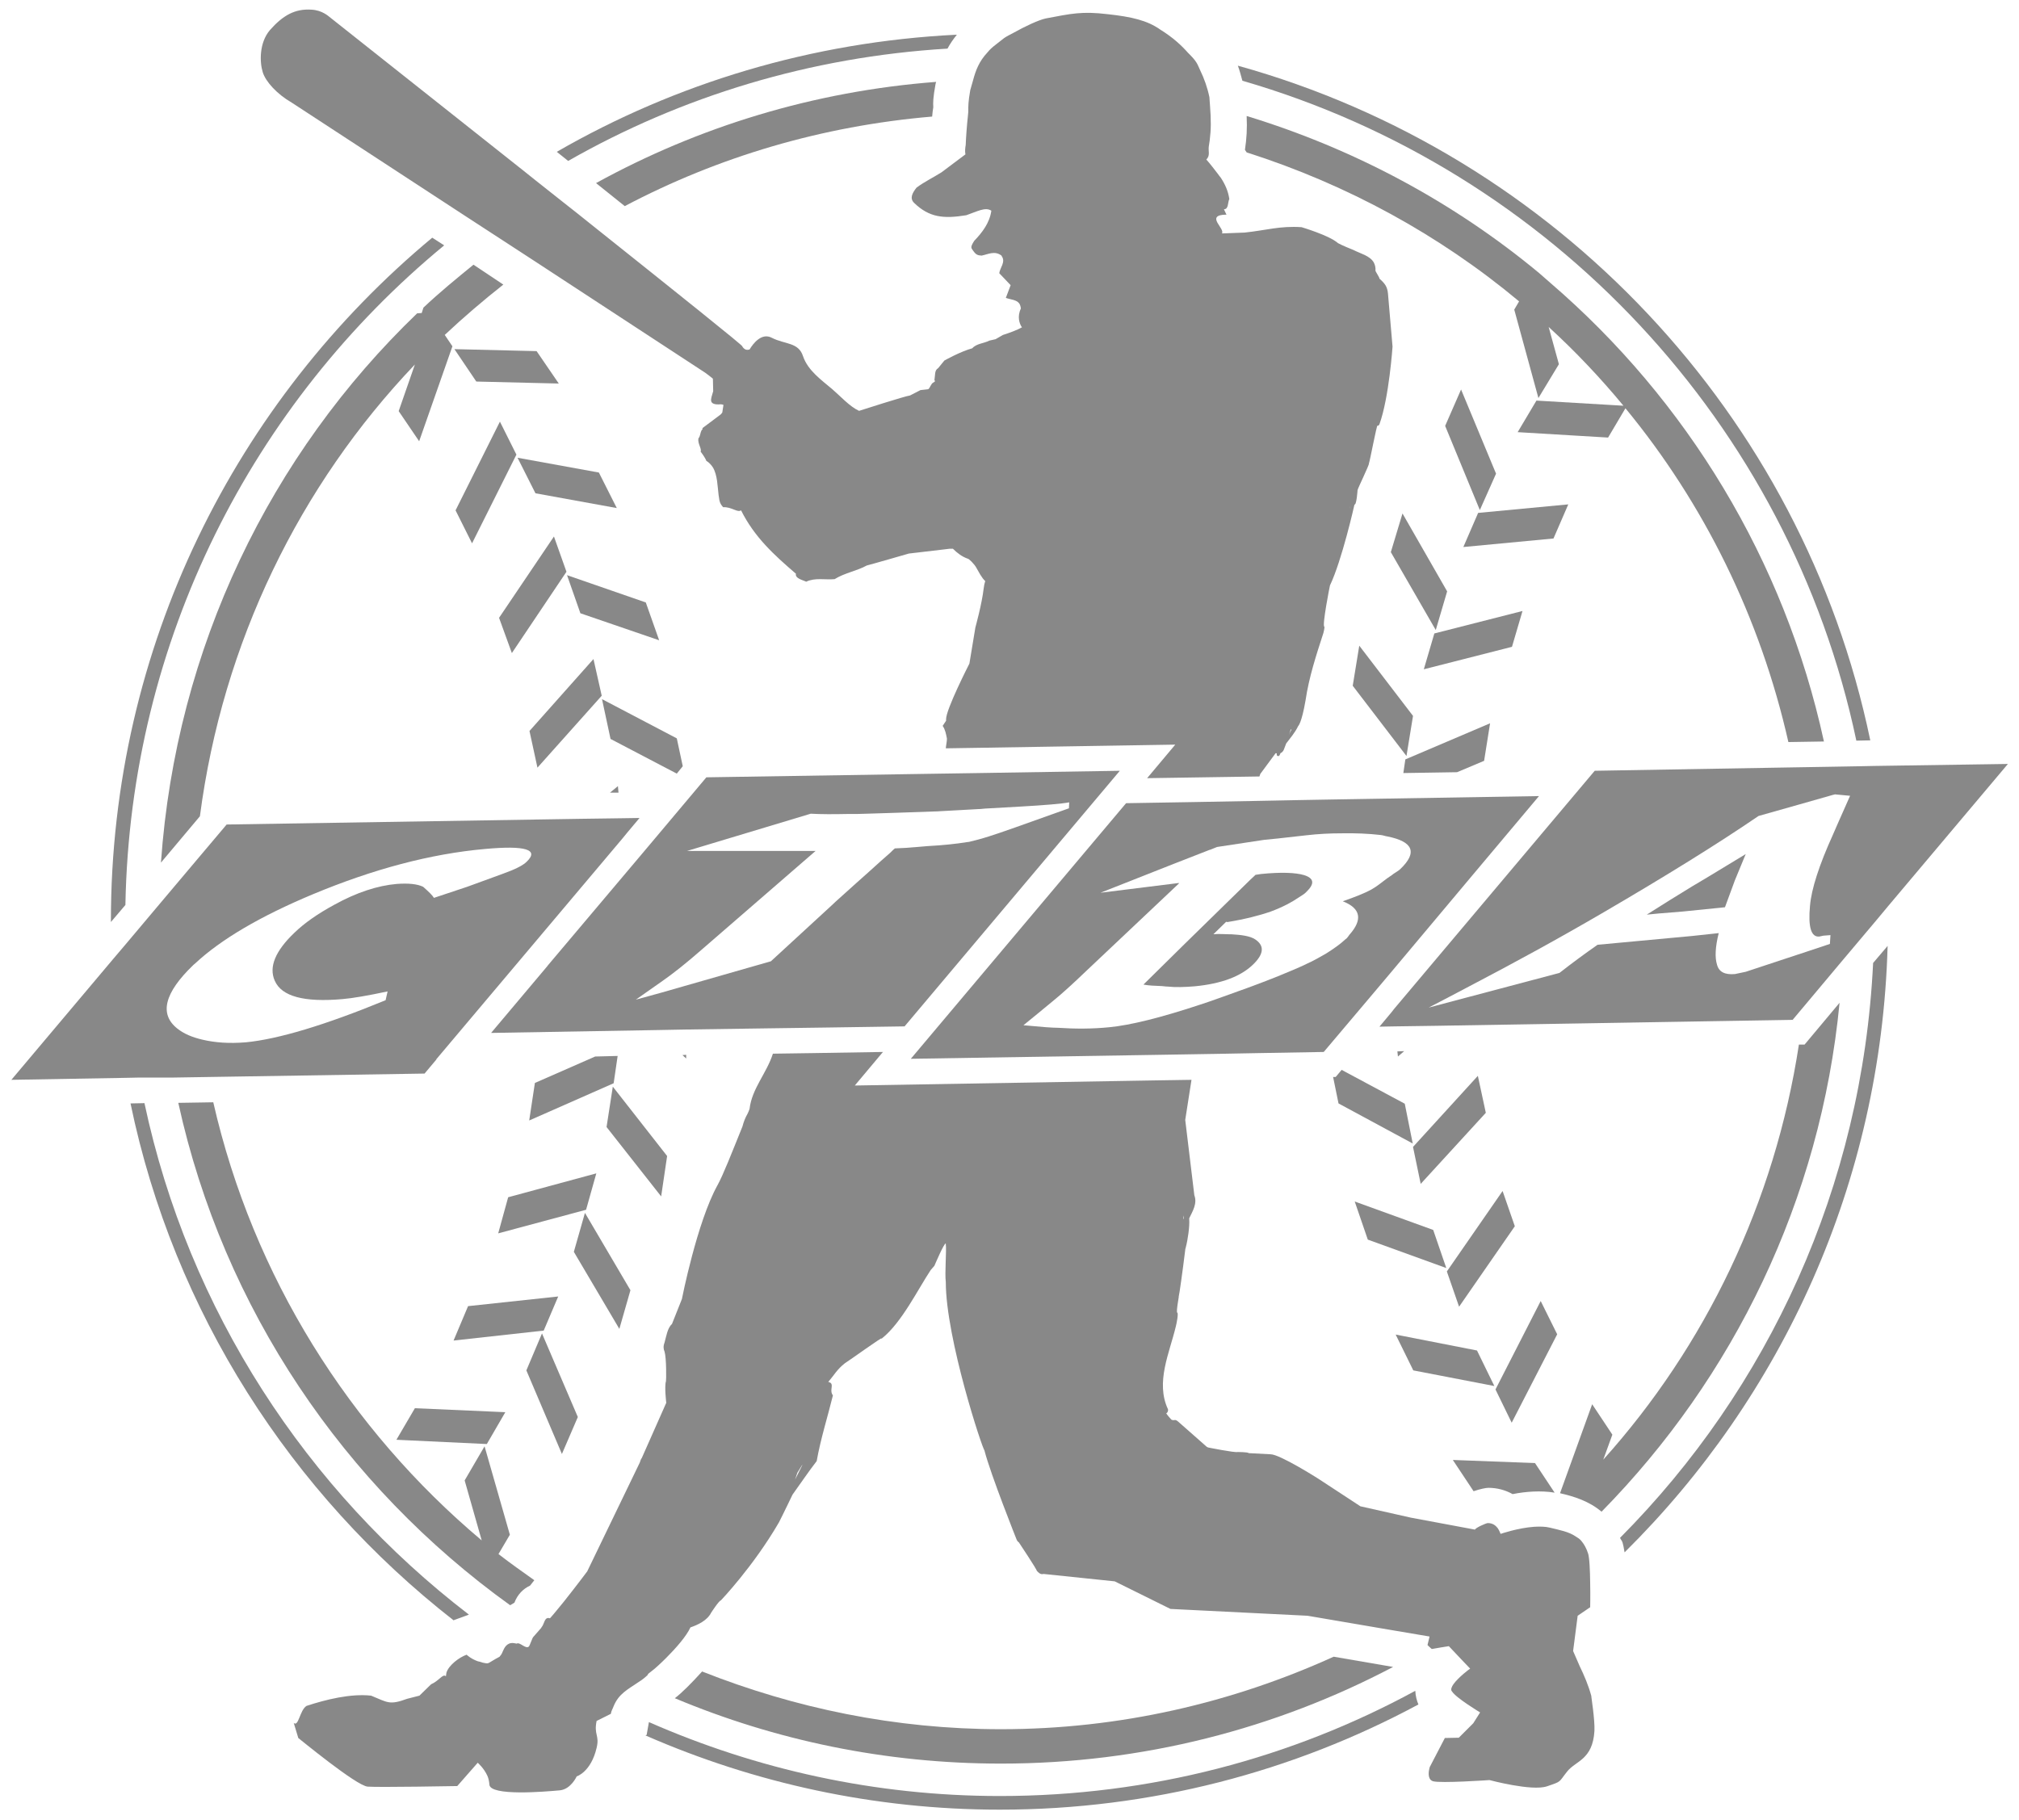
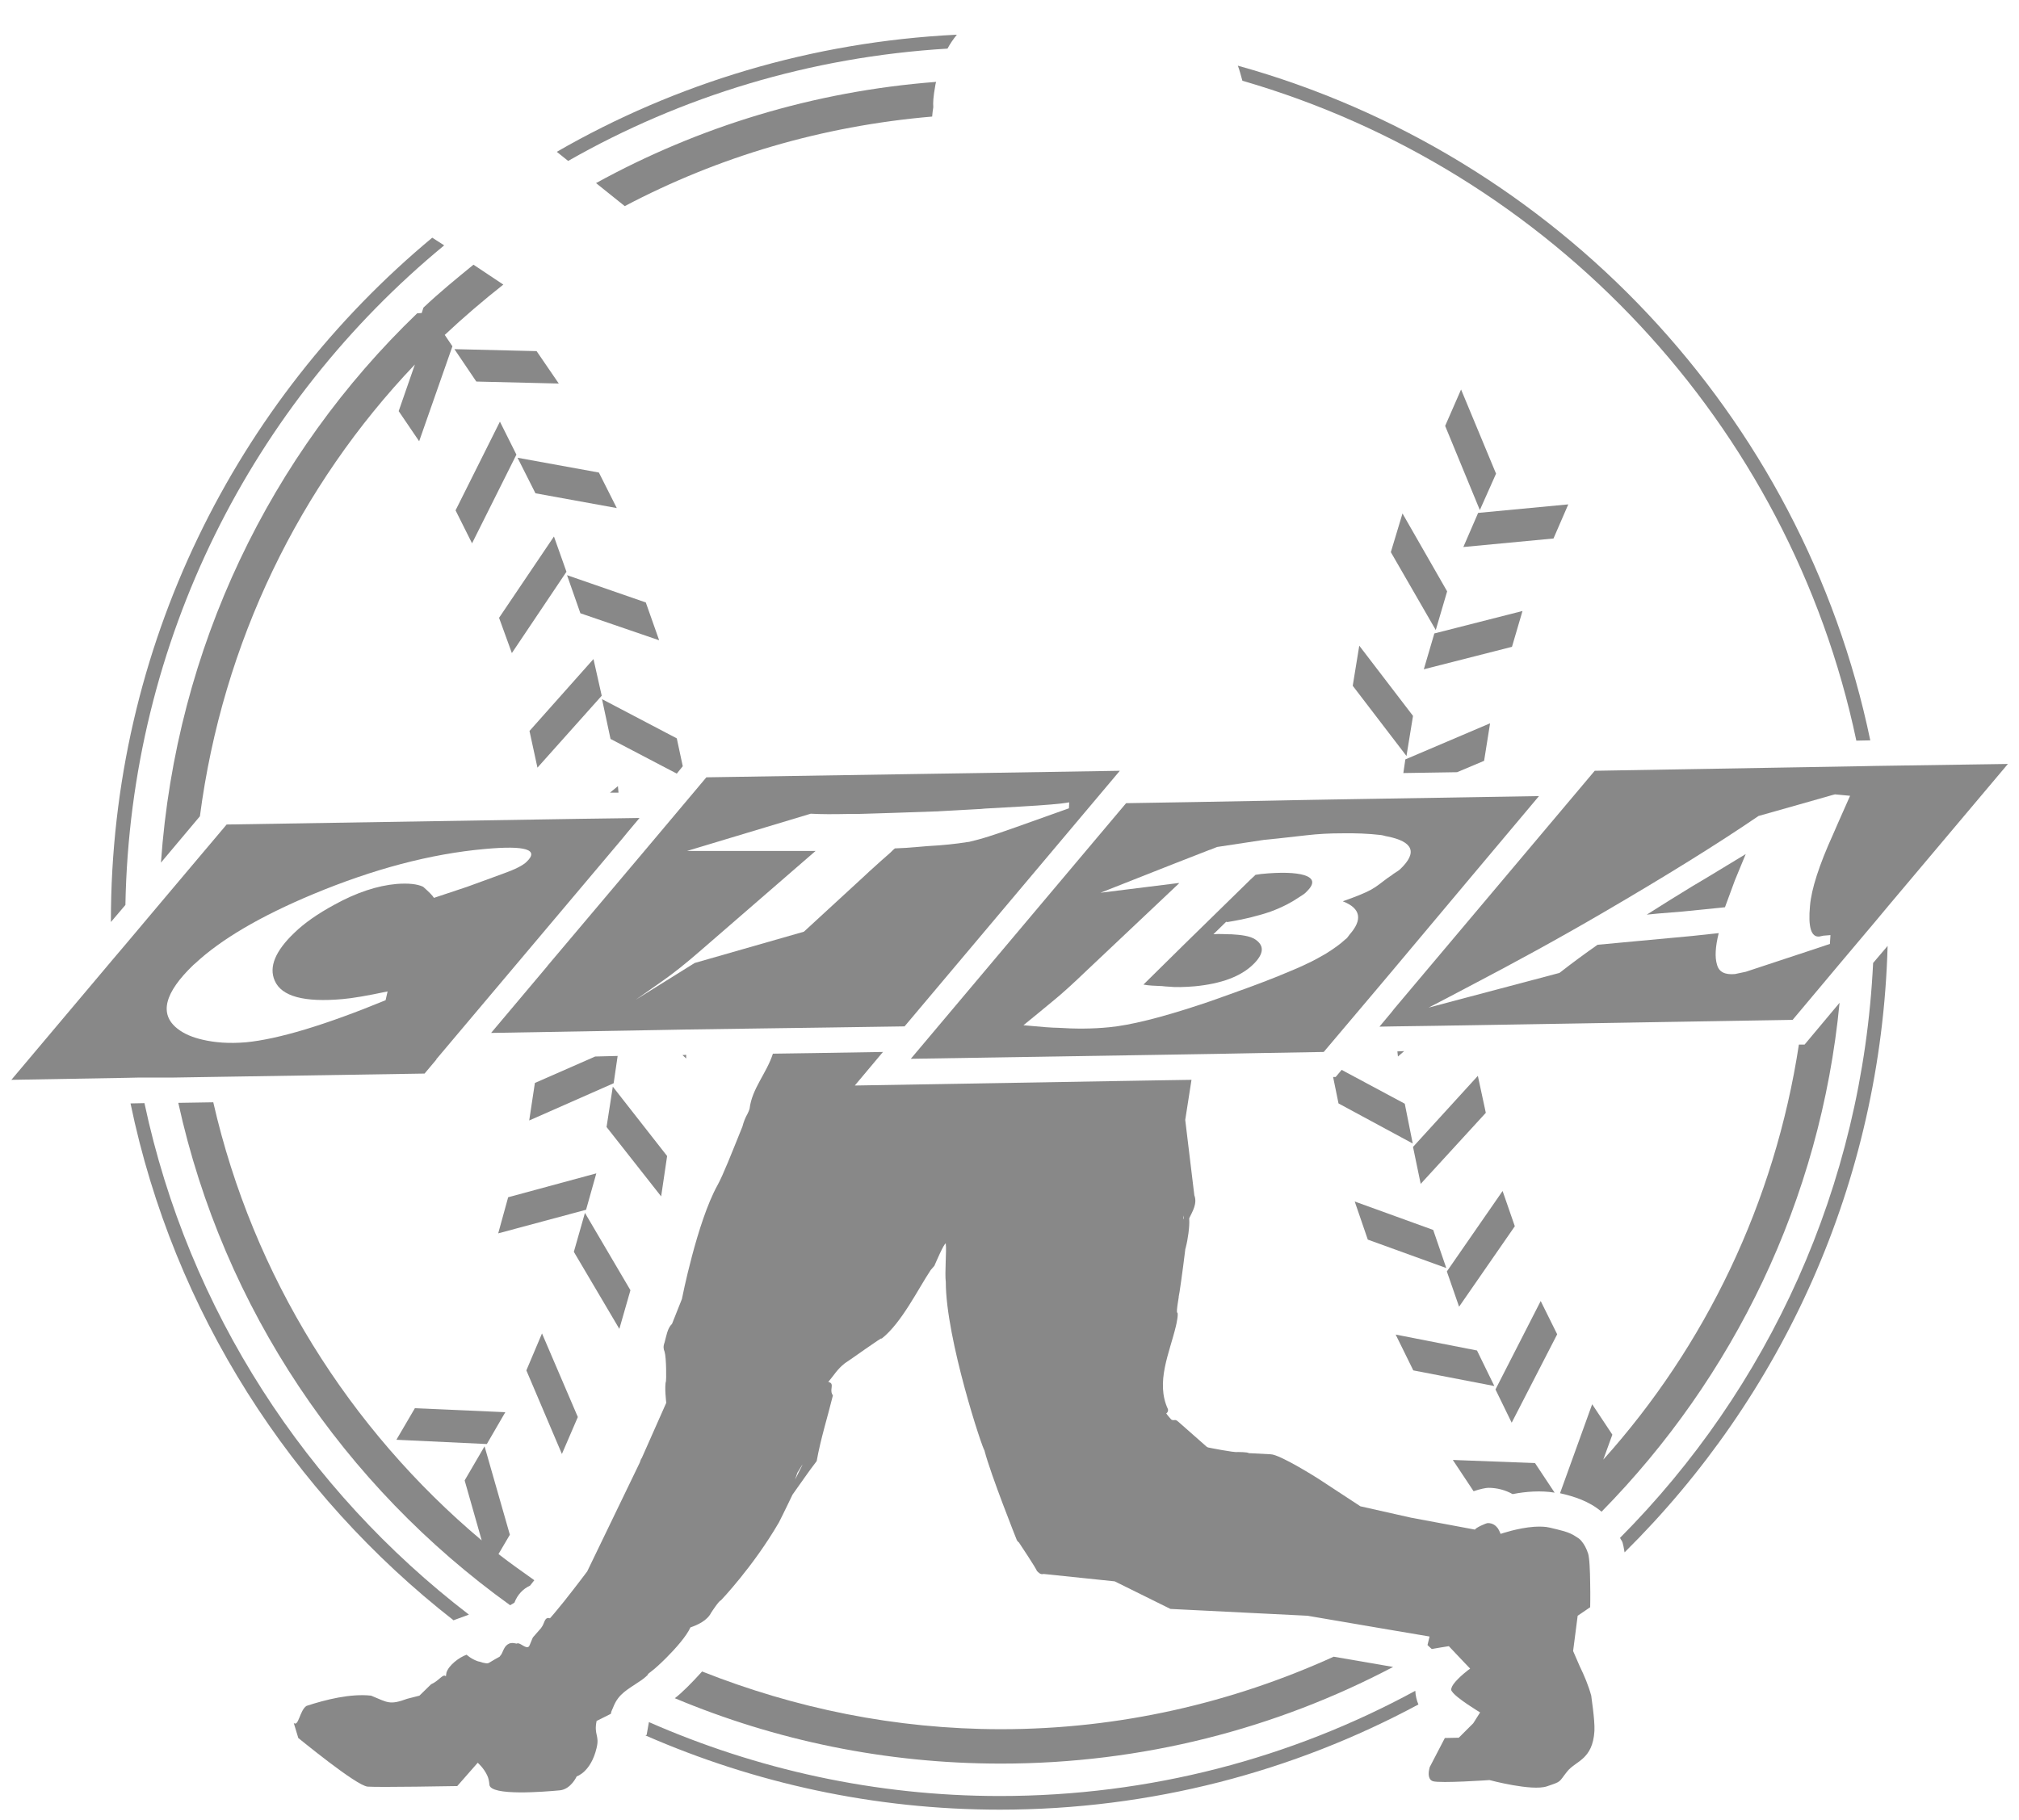
<svg xmlns="http://www.w3.org/2000/svg" version="1.1" id="圖層_1" x="0px" y="0px" viewBox="0 0 71 64" style="enable-background:new 0 0 71 64;" xml:space="preserve">
  <style type="text/css">
	.st0{fill:#888888;}
</style>
  <g>
    <path class="st0" d="M35.16,63.17c-4.39,0-8.56-0.94-12.34-2.6l-0.08,0.45l-0.04,0.02c3.82,1.67,8.03,2.61,12.46,2.61   c5.32,0,10.33-1.34,14.72-3.7c-0.06-0.14-0.1-0.3-0.11-0.48C45.43,61.83,40.45,63.17,35.16,63.17z" />
    <path class="st0" d="M65.28,26.05l0.49-0.01C63.39,14.58,54.71,5.42,43.53,2.31c0.07,0.18,0.11,0.36,0.16,0.53   C54.53,5.98,62.93,14.9,65.28,26.05z" />
    <path class="st0" d="M56.97,54.09c0.03,0.07,0.07,0.1,0.09,0.17c0.02,0.06,0.04,0.17,0.07,0.34c5.54-5.48,9.02-13,9.25-21.33   l-0.51,0.6C65.49,41.74,62.18,48.85,56.97,54.09z" />
    <path class="st0" d="M15.95,56.99c0.01,0,0.01-0.01,0.02-0.01l0.52-0.19c-5.71-4.38-9.86-10.7-11.41-17.99l-0.49,0.01   C6.11,46.15,10.24,52.53,15.95,56.99z" />
    <path class="st0" d="M4.41,31.83c0.17-9.33,4.49-17.66,11.21-23.2l-0.42-0.27c-6.9,5.74-11.3,14.38-11.3,24.03   c0,0.01,0,0.03,0,0.04L4.41,31.83z" />
    <path class="st0" d="M33.32,1.71c0.09-0.17,0.2-0.33,0.33-0.49c-5.1,0.25-9.89,1.71-14.07,4.12c0.13,0.1,0.27,0.22,0.4,0.32   C23.96,3.39,28.49,2,33.32,1.71z" />
    <polygon class="st0" points="13.94,50.64 17.12,50.79 17.77,49.67 14.59,49.53  " />
    <polygon class="st0" points="20.32,49.84 19.06,46.9 18.51,48.2 19.76,51.14  " />
-     <polygon class="st0" points="15.95,47.15 19.12,46.8 19.63,45.6 16.46,45.94  " />
    <polygon class="st0" points="22.17,45.38 20.57,42.66 20.18,44.03 21.78,46.74  " />
    <polygon class="st0" points="17.52,43.38 20.61,42.55 20.97,41.27 17.87,42.11  " />
    <polygon class="st0" points="23.46,40.66 21.55,38.22 21.33,39.64 23.25,42.08  " />
    <polygon class="st0" points="21.72,37.14 20.93,37.16 18.81,38.09 18.61,39.41 21.58,38.1  " />
    <polygon class="st0" points="24.13,37.1 24,37.11 24.13,37.23  " />
    <polygon class="st0" points="21.75,27.88 21.73,27.65 21.45,27.88  " />
    <polygon class="st0" points="24.01,26.95 23.8,25.97 21.17,24.59 21.47,25.99 23.8,27.21  " />
    <polygon class="st0" points="21.16,24.47 20.87,23.18 18.62,25.71 18.9,27  " />
    <polygon class="st0" points="22.71,21.19 19.94,20.23 20.41,21.57 23.18,22.52  " />
    <polygon class="st0" points="19.92,20.11 19.48,18.87 17.55,21.73 18,22.97  " />
    <polygon class="st0" points="21.69,17.87 21.06,16.62 18.2,16.1 18.83,17.35  " />
    <polygon class="st0" points="18.16,15.99 17.58,14.83 16.02,17.95 16.6,19.11  " />
    <polygon class="st0" points="19.65,13.49 18.87,12.35 15.98,12.28 16.75,13.42  " />
    <polygon class="st0" points="52.61,16.66 51.38,13.7 50.82,14.98 52.04,17.94  " />
    <polygon class="st0" points="55.15,17.74 51.98,18.04 51.46,19.24 54.63,18.94  " />
    <polygon class="st0" points="48.91,19.42 50.49,22.16 50.89,20.8 49.32,18.06  " />
    <polygon class="st0" points="53.54,21.49 50.44,22.28 50.07,23.54 53.17,22.75  " />
    <polygon class="st0" points="47.57,24.12 49.46,26.59 49.69,25.18 47.8,22.71  " />
    <polygon class="st0" points="49.35,27.19 51.24,27.16 52.19,26.76 52.4,25.44 49.42,26.71  " />
    <polygon class="st0" points="49.14,36.98 49.16,37.16 49.38,36.97  " />
    <polygon class="st0" points="46.97,37.88 46.88,37.88 47.07,38.81 49.68,40.22 49.4,38.82 47.18,37.63  " />
    <polygon class="st0" points="49.69,40.34 49.96,41.64 52.25,39.14 51.97,37.84  " />
    <polygon class="st0" points="48.1,43.6 50.86,44.6 50.4,43.26 47.64,42.26  " />
    <polygon class="st0" points="50.88,44.72 51.31,45.96 53.27,43.13 52.84,41.89  " />
    <polygon class="st0" points="49.08,46.94 49.7,48.2 52.55,48.75 51.94,47.5  " />
    <polygon class="st0" points="54.18,45.76 52.59,48.87 53.16,50.04 54.76,46.93  " />
    <path class="st0" d="M52.34,52.33c0.31,0,0.6,0.08,0.85,0.22h0.01c0.45-0.09,0.99-0.13,1.47-0.05l-0.69-1.04l-2.89-0.11l0.73,1.1   C52.05,52.37,52.26,52.33,52.34,52.33z" />
    <path class="st0" d="M48.99,58.63l-2.09-0.36c-3.57,1.62-7.52,2.55-11.7,2.55c-3.72,0-7.25-0.74-10.51-2.03   c-0.36,0.4-0.73,0.77-0.96,0.94c3.53,1.48,7.4,2.3,11.47,2.3C40.18,62.03,44.87,60.8,48.99,58.63z" />
    <path class="st0" d="M16.65,9.31c-0.6,0.49-1.2,0.98-1.76,1.51l-0.06,0.19l-0.16,0.01c-5.15,4.95-8.48,11.75-9.01,19.32l1.37-1.63   c0.8-6.12,3.51-11.64,7.56-15.89l-0.57,1.64l0.72,1.06l1.17-3.34l-0.27-0.4c0.66-0.62,1.35-1.21,2.06-1.77L16.65,9.31z" />
    <path class="st0" d="M6.27,38.79c1.59,7.25,5.84,13.48,11.67,17.67l0.15-0.09c0.11-0.29,0.31-0.49,0.55-0.6   c0.05-0.07,0.1-0.12,0.15-0.19c-0.42-0.3-0.85-0.6-1.26-0.92l0.4-0.68l-0.89-3.11l-0.7,1.2l0.6,2.11   C12.29,50.27,8.9,44.9,7.5,38.77L6.27,38.79z" />
-     <path class="st0" d="M57.16,14.36c2.76,3.35,4.74,7.36,5.73,11.74l1.25-0.02c-1.39-6.39-4.83-12.01-9.62-16.13L54.12,9.6   c-2.99-2.48-6.48-4.36-10.28-5.52c0.02,0.45,0,0.78-0.06,1.19c0.02,0.03,0.04,0.06,0.06,0.09c3.54,1.13,6.79,2.91,9.58,5.24   l-0.17,0.29L54.1,14l0.72-1.19l-0.36-1.31c0.94,0.86,1.82,1.79,2.63,2.77l-3.06-0.18l-0.66,1.11l3.18,0.19L57.16,14.36z" />
    <path class="st0" d="M32.78,4.1c0.01-0.11,0.02-0.22,0.04-0.33c-0.01-0.16-0.01-0.32,0.08-0.82c0.01-0.02,0.01-0.05,0.02-0.07   c-4.31,0.33-8.36,1.58-11.96,3.56c0.35,0.28,0.7,0.56,1.01,0.81C25.25,5.52,28.9,4.43,32.78,4.1z" />
    <path class="st0" d="M63.46,36.74l-0.2,0c-0.85,5.56-3.29,10.6-6.88,14.6l0.32-0.88l-0.71-1.07l-1.13,3.13   c0.48,0.11,1.01,0.27,1.46,0.65c4.63-4.71,7.7-10.95,8.37-17.9L63.46,36.74z" />
-     <path class="st0" d="M9.24,2.54c0.1,0.33,0.5,0.77,1.02,1.07l6.03,3.94l0.43,0.28l1.03,0.67l1.09,0.71l5.96,3.9   c0.09,0.07,0.18,0.13,0.26,0.2c0.01,0.01,0.01,0.02,0.01,0.02v0l0.01,0.43c-0.04,0.14-0.09,0.27-0.07,0.35   c0.02,0.08,0.11,0.13,0.34,0.11c0.03,0,0.06,0.01,0.09,0.02l0,0.01l-0.04,0.26c-0.02,0.03-0.04,0.05-0.06,0.07l-0.64,0.48   l0.01,0.03c-0.09,0.07-0.07,0.25-0.15,0.33c-0.03,0.19,0.12,0.35,0.08,0.47c0,0,0,0.01,0.01,0.01c0.01,0.01,0.15,0.2,0.19,0.31   c0.1,0.06,0.17,0.14,0.23,0.23c0.16,0.27,0.16,0.65,0.2,0.97c0.02,0.1,0.02,0.17,0.04,0.23c0.02,0.06,0.04,0.11,0.12,0.2   c0.29-0.02,0.5,0.2,0.63,0.11c0.47,0.94,1.15,1.56,1.93,2.23c-0.04,0.17,0.27,0.23,0.36,0.28c0.32-0.15,0.65-0.06,1-0.09   c0.35-0.22,0.79-0.29,1.13-0.48c0.06-0.01,1.48-0.42,1.48-0.42l1.19-0.14c0,0,0,0,0,0l0.25-0.03c0,0,0.04,0,0.11,0   c0.15,0.15,0.32,0.28,0.52,0.35c0.03-0.01,0.24,0.19,0.31,0.33c0.21,0.39,0.28,0.43,0.3,0.45c0.02,0.02-0.02,0.03-0.05,0.28   c-0.06,0.53-0.29,1.36-0.29,1.36l-0.21,1.27c0,0-0.83,1.62-0.82,1.96c0,0.01,0,0.03,0,0.05c-0.04,0.06-0.08,0.12-0.12,0.18   c0.09,0.13,0.12,0.29,0.15,0.45c0,0.1-0.03,0.22-0.04,0.34h0.01l1.27-0.02l6.79-0.11l-0.99,1.18l2.64-0.04l1.31-0.02l0.03-0.09   l0.54-0.73c0.01,0.01,0.03,0,0.04,0.01c0,0,0,0.01,0,0.01c0,0,0,0,0,0c-0.01,0.03,0,0.07,0.03,0.08c0,0,0,0,0,0   c0.02,0.01,0.05,0,0.07-0.03c0.01-0.03,0.02-0.05,0.03-0.07c0.05-0.02,0.1-0.07,0.12-0.13c0.03-0.07,0.05-0.14,0.08-0.21   c0.15-0.2,0.31-0.38,0.42-0.61c0,0,0.12-0.09,0.26-0.9c0.12-0.82,0.38-1.61,0.63-2.38c0.01-0.03,0.05-0.21,0.03-0.22   c-0.08-0.04,0.19-1.42,0.2-1.45c0.42-0.88,0.86-2.83,0.86-2.84l0.02-0.01c0.06-0.05,0.09-0.5,0.09-0.5c0.01-0.07,0.42-0.9,0.4-0.94   c0.04-0.11,0.27-1.34,0.3-1.33c0.03,0.01,0.05-0.01,0.07-0.05c0.34-0.94,0.46-2.73,0.46-2.73l-0.16-1.86   c-0.01-0.12-0.04-0.22-0.09-0.3c-0.05-0.08-0.12-0.15-0.21-0.23c0,0,0,0,0,0c0.01-0.03-0.14-0.25-0.14-0.28   c0.01-0.12-0.02-0.21-0.06-0.29c-0.14-0.24-0.47-0.31-0.72-0.44c-0.05-0.02-0.4-0.16-0.54-0.24c-0.3-0.27-1.28-0.56-1.28-0.56   C45,7.94,44.53,8.1,43.77,8.18l-0.79,0.03h-0.01c0.03-0.04,0.01-0.1-0.03-0.17c-0.04-0.07-0.09-0.14-0.13-0.21   c-0.08-0.15-0.07-0.28,0.32-0.28l-0.09-0.19c0.17,0,0.13-0.24,0.19-0.36c-0.04-0.28-0.15-0.52-0.3-0.75   c-0.03-0.04-0.07-0.08-0.1-0.13c0,0,0,0,0,0c-0.13-0.17-0.26-0.34-0.4-0.5c0,0,0-0.01-0.01-0.01c0.15-0.14,0.06-0.3,0.09-0.47   c0.01-0.07,0.02-0.13,0.03-0.2c0.05-0.39,0.05-0.72,0.01-1.24c-0.01-0.09-0.01-0.17-0.02-0.28c-0.07-0.34-0.18-0.65-0.33-0.96   c-0.04-0.08-0.07-0.17-0.12-0.25c-0.07-0.12-0.19-0.24-0.3-0.35c-0.24-0.27-0.53-0.54-0.98-0.82c-0.45-0.32-1.01-0.45-1.84-0.54   c-0.92-0.11-1.29-0.02-2.19,0.15c-0.26,0.06-0.71,0.27-1.14,0.51c-0.11,0.06-0.22,0.11-0.32,0.18c-0.18,0.14-0.27,0.21-0.37,0.29   c-0.06,0.05-0.12,0.1-0.22,0.22c-0.29,0.31-0.41,0.63-0.5,0.97c-0.03,0.12-0.07,0.23-0.1,0.35c-0.07,0.41-0.07,0.53-0.07,0.77   c0,0.04-0.01,0.07-0.01,0.11C34,4.42,33.97,4.83,33.96,5.1c-0.02,0.11-0.03,0.22-0.01,0.33l-0.84,0.63   c-0.3,0.19-0.6,0.33-0.88,0.54c-0.15,0.19-0.25,0.38-0.08,0.54c0,0,0,0,0,0c0.53,0.51,1.03,0.56,1.83,0.43   c0.38-0.13,0.67-0.3,0.88-0.16c0,0,0,0.01,0,0.01c-0.06,0.42-0.32,0.76-0.6,1.05c-0.16,0.25-0.1,0.25-0.03,0.36   c0.1,0.14,0.16,0.15,0.29,0.16c0.24-0.05,0.46-0.18,0.7,0c0,0,0,0.01,0,0.01c0.16,0.21-0.06,0.42-0.08,0.61l0.01,0.01l0.39,0.41   l0,0l-0.17,0.45c0,0,0.01,0,0.01,0c0.17,0.06,0.36,0.06,0.46,0.19c0.03,0.04,0.05,0.1,0.06,0.18c-0.14,0.3-0.04,0.53,0.01,0.62   c0.01,0.02,0.03,0.04,0.03,0.04c0,0,0,0,0,0c-0.17,0.1-0.45,0.2-0.67,0.27l-0.26,0.15l-0.22,0.05c-0.19,0.1-0.45,0.1-0.6,0.27   c-0.41,0.11-0.98,0.43-0.98,0.43l-0.22,0.27c-0.13,0.07-0.1,0.24-0.13,0.42c0.07,0.07-0.07,0.06-0.11,0.16   c-0.04,0.05-0.06,0.13-0.11,0.16l-0.27,0.03c0,0-0.15,0.08-0.37,0.19c-0.14,0.01-1.79,0.54-1.79,0.54   c-0.33-0.15-0.66-0.52-0.94-0.76c-0.39-0.33-0.86-0.66-1.03-1.16c-0.16-0.5-0.63-0.41-1.1-0.65c-0.36-0.19-0.66,0.21-0.78,0.41   c-0.09,0.03-0.18,0.02-0.26-0.11c0.11,0.04-2.37-1.94-5.29-4.27c-0.34-0.27-0.67-0.54-1.02-0.81c-0.32-0.25-0.64-0.51-0.96-0.76   c-0.13-0.11-0.27-0.21-0.4-0.32c-3.49-2.77-6.85-5.43-6.85-5.43c-0.03-0.02-0.25-0.23-0.62-0.25c-0.59-0.04-1.01,0.2-1.47,0.72   C9.11,1.51,9.13,2.19,9.24,2.54C9.24,2.53,9.24,2.53,9.24,2.54z M45.39,25.66c0.01,0,0.02,0,0.03-0.01c0,0-0.01,0.01-0.01,0.02   c-0.02,0.04-0.04,0.08-0.06,0.12c-0.01,0.02-0.02,0.04-0.03,0.07C45.35,25.79,45.37,25.72,45.39,25.66z M45.82,24.45l0.01-0.04   C45.83,24.42,45.83,24.43,45.82,24.45C45.82,24.45,45.82,24.45,45.82,24.45z M47.48,17.81L47.48,17.81c0,0.02-0.01,0.05-0.02,0.08   L47.48,17.81z" />
    <path class="st0" d="M55.55,58.6l-0.23-0.53l0.16-1.24l0.44-0.3c0,0,0.01-0.41,0-0.84c0-0.22-0.01-0.44-0.02-0.63   c-0.01-0.19-0.03-0.34-0.05-0.41c-0.06-0.19-0.14-0.33-0.23-0.44c-0.06-0.08-0.13-0.12-0.21-0.17c-0.25-0.17-0.55-0.22-0.91-0.31   c-0.16-0.04-0.35-0.04-0.55-0.03c-0.57,0.04-1.18,0.25-1.18,0.25h0c-0.01-0.02-0.04-0.11-0.1-0.2c-0.07-0.09-0.17-0.18-0.35-0.18   c-0.06,0-0.44,0.17-0.45,0.23c0,0-2.25-0.42-2.25-0.42l-1.78-0.4l-1.48-0.97c0,0-1.35-0.86-1.68-0.86l-0.77-0.04   c-0.02-0.04-0.4-0.04-0.4-0.04h0.01c-0.1,0.03-1.04-0.16-1.04-0.16c-0.01-0.01-0.02-0.01-0.04-0.02c-0.11-0.09-0.82-0.73-1.01-0.89   c-0.13-0.11-0.12-0.01-0.24-0.07c0,0-0.17-0.19-0.17-0.21c0,0-0.01-0.01-0.01-0.01c0.05-0.02,0.08-0.09,0.06-0.15   c-0.44-0.95,0.06-1.98,0.28-2.91c0.02-0.07,0.1-0.46,0.05-0.48c-0.05-0.02,0.07-0.61,0.05-0.56c0.02-0.06,0.14-0.91,0.23-1.65   c0-0.02,0-0.03,0.01-0.05c0-0.01,0.01-0.02,0.01-0.04c0.07-0.26,0.14-0.74,0.12-0.99c0-0.01,0-0.01,0-0.02c0,0,0,0,0-0.01   c0.12-0.25,0.29-0.52,0.18-0.81l-0.32-2.65l0.22-1.41l-1.28,0.02l-10.56,0.18l0.99-1.18l-2.47,0.04l-1.39,0.02h-0.01   c-0.22,0.69-0.74,1.23-0.82,1.94c-0.02,0.06-0.04,0.11-0.07,0.17c-0.08,0.14-0.14,0.29-0.18,0.45c-0.38,0.94-0.68,1.71-0.88,2.07   c-0.72,1.3-1.25,4-1.25,4s-0.18,0.45-0.35,0.88c-0.16,0.14-0.2,0.44-0.26,0.65c-0.05,0.13-0.04,0.23,0,0.32   c0.07,0.23,0.06,1.02,0.05,1.04c-0.06,0.18,0.01,0.76,0.01,0.76l-0.86,1.94c-0.03,0.04-0.05,0.09-0.07,0.16l-1.85,3.83   c0,0-0.35,0.47-0.81,1.05c-0.16,0.19-0.32,0.4-0.5,0.6c-0.2-0.07-0.19,0.2-0.3,0.32c0,0,0,0.01-0.01,0.02   c-0.09,0.1-0.18,0.21-0.28,0.32c-0.03,0.03-0.12,0.3-0.15,0.33c-0.11,0.11-0.32-0.17-0.43-0.1c-0.16-0.04-0.25-0.02-0.32,0.03   c-0.15,0.1-0.17,0.32-0.26,0.4c-0.01,0.01-0.01,0.02-0.02,0.03c-0.47,0.25-0.34,0.26-0.59,0.21c-0.06-0.02-0.12-0.04-0.18-0.05   c-0.25-0.09-0.39-0.23-0.39-0.23c-0.26,0.09-0.63,0.37-0.71,0.63l-0.02,0.13c-0.1-0.11-0.24,0.16-0.52,0.28l-0.41,0.4l-0.43,0.11   c-0.63,0.23-0.68,0.13-1.27-0.11c-0.72-0.08-1.6,0.14-2.27,0.36c-0.24,0.15-0.28,0.75-0.45,0.6l0.16,0.53c0,0,0,0,0,0   c0.02,0.01,2.04,1.68,2.44,1.71c0.4,0.03,3.15-0.02,3.15-0.02l0.72-0.82c0,0,0.22,0.19,0.34,0.46c0.04,0.09,0.06,0.19,0.07,0.3   c0,0,0,0,0,0.01c0.03,0.41,1.94,0.25,2.48,0.2c0.39-0.04,0.59-0.49,0.59-0.49s0.5-0.15,0.7-1c0.11-0.45-0.1-0.45,0-0.95l0.28-0.14   l0.22-0.11c0.02-0.12,0.07-0.18,0.1-0.27c0.18-0.44,0.5-0.59,0.88-0.85c0.11-0.07,0.22-0.15,0.33-0.26   c-0.05,0.01,0.07-0.08,0.16-0.15c0.07-0.05,0.27-0.23,0.48-0.44c0.33-0.33,0.71-0.76,0.85-1.07c0.26-0.09,0.59-0.24,0.73-0.52   c0,0,0.28-0.43,0.34-0.43c0,0,1.14-1.19,2.04-2.74c0.15-0.29,0.48-0.98,0.48-0.98c0.26-0.36,0.57-0.82,0.85-1.18   c0.14-0.79,0.39-1.57,0.57-2.31c-0.11-0.14-0.01-0.31-0.05-0.4c-0.01-0.03-0.05-0.06-0.1-0.07c0,0,0,0-0.01-0.01   c0.21-0.24,0.3-0.43,0.58-0.65c0.12-0.07,1.38-0.98,1.29-0.87c-0.01,0.01,0,0-0.01,0.02c0.01-0.01,0.02-0.02,0.03-0.03   c0.69-0.55,1.27-1.74,1.71-2.4l0.13-0.15c0,0,0.35-0.83,0.4-0.78c0,0,0,0.01,0,0.02c0.03,0.23-0.04,1.02,0,1.33   c0,2,1.31,5.94,1.36,5.92c0,0,0,0,0,0c0,0,0,0,0,0c0,0,0,0.01,0,0.01c0.22,0.85,1.13,3.13,1.13,3.13c0,0,0,0,0,0   c0.02,0.05,0.05,0.08,0.08,0.1c0,0,0.64,0.96,0.63,1c0.07,0.07,0.13,0.14,0.24,0.11l2.5,0.26l1.96,0.97l4.82,0.24l2.87,0.49   l1.42,0.24l0,0.01l-0.07,0.29l0.01,0.01l0.04,0.04l0.1,0.09c0.03-0.01,0.6-0.1,0.6-0.1l0.53,0.56l0.22,0.23l0,0   c-0.01,0-0.41,0.3-0.59,0.55c-0.06,0.09-0.1,0.18-0.06,0.24c0,0,0.01,0,0.01,0.01c0.14,0.23,0.99,0.74,0.99,0.74l0,0l-0.24,0.38   l-0.51,0.51l-0.49,0.01l-0.53,1.02c0,0-0.08,0.24-0.01,0.39c0.02,0.05,0.06,0.09,0.12,0.11c0.26,0.08,1.99-0.04,1.99-0.04   s1.49,0.4,2.02,0.22c0.53-0.18,0.4-0.13,0.71-0.52c0.3-0.38,0.9-0.41,0.96-1.43c0.02-0.4-0.12-1.24-0.11-1.23   C55.86,59.28,55.71,58.93,55.55,58.6z M41.63,42.75c0,0.02,0,0.03,0,0.05c0,0.02,0,0.03,0,0.05c-0.01,0.01-0.01,0.01-0.01,0.02   c0,0.01-0.01,0.01-0.01,0.02C41.61,42.84,41.62,42.8,41.63,42.75z M28.04,51.8l0.19-0.31l-0.05,0.11l-0.19,0.38l-0.03,0.06   L28.04,51.8z" />
    <path class="st0" d="M6.1,37.9l1.25-0.02l7.58-0.12l0.42-0.5h-0.01l6.55-7.77l0.18-0.22l0.42-0.5l-0.65,0.01l-1.45,0.02L7.97,29   l-1.08,1.28L5.6,31.81L4.43,33.2l-0.45,0.53l-3.58,4.25l4.03-0.07l0.48-0.01L6.1,37.9z M6.8,33.94c0.02-0.02,0.05-0.04,0.07-0.06   c0.89-0.83,2.27-1.65,4.14-2.43c2.11-0.88,4.13-1.42,6.05-1.59c1.42-0.13,1.91,0.02,1.46,0.45c-0.13,0.13-0.41,0.27-0.83,0.42   l-1.26,0.46l-1.17,0.39c-0.06-0.1-0.19-0.22-0.38-0.39c-0.21-0.1-0.52-0.13-0.93-0.1c-0.68,0.06-1.41,0.3-2.19,0.73   c-0.59,0.32-1.06,0.65-1.41,0.99c-0.67,0.64-0.9,1.2-0.69,1.68c0.24,0.56,1.04,0.77,2.39,0.65c0.35-0.03,0.88-0.12,1.58-0.27   l-0.07,0.31c-2.14,0.88-3.78,1.37-4.91,1.48c-0.6,0.05-1.09,0.01-1.52-0.09c-0.35-0.08-0.65-0.2-0.89-0.39   C5.59,35.67,5.78,34.92,6.8,33.94z" />
-     <path class="st0" d="M26.24,36.18l1.41-0.02h0.01l1.45-0.02l2.7-0.04l7.57-8.99l-4.96,0.08l-1.3,0.02l-0.01,0l-1.28,0.02   l-6.99,0.11l-0.42,0.5l-1.64,1.95l-0.7,0.83l-2.81,3.33l-0.03,0.04l-1.97,2.34h0.01l5.8-0.1l1.07-0.02L26.24,36.18z M22.36,35.16   l0.67-0.47l0.27-0.19c0.36-0.25,0.83-0.62,1.4-1.12l3.98-3.45l-4.52,0l4.35-1.31c0.36,0.02,0.8,0.02,1.27,0.01   c0.03,0,0.06,0,0.09,0c0.2,0,0.39,0,0.61-0.01l0.96-0.03l1.44-0.05c0.04,0,0.11,0,0.2-0.01c0,0,0,0,0.01,0   c0.25-0.01,0.68-0.04,1.27-0.07c0.09,0,0.17-0.01,0.27-0.02l1.24-0.07c0.89-0.05,1.47-0.1,1.73-0.15l-0.01,0.21l-1.88,0.67   c-0.43,0.15-0.74,0.26-0.94,0.32c-0.25,0.08-0.48,0.14-0.69,0.19c-0.02,0-0.06,0.01-0.08,0.01c-0.37,0.06-0.83,0.11-1.39,0.14   l-0.47,0.04l-0.01,0l-0.25,0.02l-0.41,0.02c-0.03,0.02-0.08,0.07-0.16,0.15c-0.2,0.17-0.45,0.4-0.75,0.67   c-0.22,0.19-0.6,0.54-1.16,1.04l-0.16,0.15l-2.13,1.96l-3.84,1.1L22.36,35.16z" />
+     <path class="st0" d="M26.24,36.18l1.41-0.02h0.01l1.45-0.02l2.7-0.04l7.57-8.99l-4.96,0.08l-1.3,0.02l-0.01,0l-1.28,0.02   l-6.99,0.11l-0.42,0.5l-1.64,1.95l-0.7,0.83l-2.81,3.33l-0.03,0.04l-1.97,2.34h0.01l5.8-0.1l1.07-0.02L26.24,36.18z M22.36,35.16   l0.67-0.47l0.27-0.19c0.36-0.25,0.83-0.62,1.4-1.12l3.98-3.45l-4.52,0l4.35-1.31c0.36,0.02,0.8,0.02,1.27,0.01   c0.03,0,0.06,0,0.09,0c0.2,0,0.39,0,0.61-0.01l0.96-0.03l1.44-0.05c0.04,0,0.11,0,0.2-0.01c0,0,0,0,0.01,0   c0.25-0.01,0.68-0.04,1.27-0.07c0.09,0,0.17-0.01,0.27-0.02l1.24-0.07c0.89-0.05,1.47-0.1,1.73-0.15l-0.01,0.21l-1.88,0.67   c-0.43,0.15-0.74,0.26-0.94,0.32c-0.25,0.08-0.48,0.14-0.69,0.19c-0.02,0-0.06,0.01-0.08,0.01c-0.37,0.06-0.83,0.11-1.39,0.14   l-0.47,0.04l-0.01,0l-0.25,0.02l-0.41,0.02c-0.03,0.02-0.08,0.07-0.16,0.15c-0.2,0.17-0.45,0.4-0.75,0.67   l-0.16,0.15l-2.13,1.96l-3.84,1.1L22.36,35.16z" />
    <path class="st0" d="M51.7,30.88L51.7,30.88l2.42-2.88l-6.67,0.11l-0.61,0.01l-1.12,0.02l-1.51,0.03h-0.01l-2.2,0.04l-2.4,0.04   l-7.57,8.99l8.75-0.14l1.82-0.03l0.02,0l1.62-0.03L46.55,37l1.64-1.94l0.7-0.83L51.7,30.88z M43.78,34.78   c-0.14,0.05-0.26,0.09-0.39,0.14c0,0,0,0,0,0c-0.42,0.15-0.83,0.3-1.2,0.42c-1.39,0.46-2.45,0.72-3.18,0.79   c-0.6,0.06-1.2,0.06-1.8,0.02c-0.19,0-0.6-0.03-1.22-0.09c0.32-0.26,0.7-0.57,1.12-0.92c0.22-0.18,0.59-0.51,1.1-1l3.23-3.05   l0.03-0.03l-0.04,0l-2.73,0.34l2.61-1.03l1.23-0.48l0.01,0l0.25-0.1l1.65-0.25l0.5-0.05l0.98-0.11c0.43-0.05,0.84-0.07,1.23-0.07   c0.5-0.01,0.97,0.01,1.4,0.06c0.09,0.01,0.15,0.04,0.23,0.05c0.9,0.18,1.07,0.56,0.45,1.15c-0.06,0.06-0.16,0.11-0.23,0.16   c-0.07,0.06-0.16,0.11-0.24,0.17c-0.18,0.13-0.32,0.26-0.55,0.39c-0.24,0.13-0.57,0.26-1,0.41c0.64,0.25,0.7,0.65,0.24,1.17   c-0.04,0.05-0.06,0.09-0.11,0.14c-0.01,0.01-0.03,0.02-0.04,0.03c-0.18,0.17-0.41,0.33-0.68,0.5c-0.21,0.12-0.43,0.25-0.7,0.37   c0,0,0,0,0,0c-0.02,0.01-0.03,0.02-0.04,0.02c-0.23,0.11-0.52,0.23-0.86,0.37c-0.01,0-0.01,0-0.02,0.01   C44.64,34.46,44.24,34.61,43.78,34.78z" />
    <path class="st0" d="M43.17,32.43C43.17,32.43,43.17,32.43,43.17,32.43c0.61-0.1,1.12-0.23,1.52-0.37c0.43-0.16,0.74-0.33,0.99-0.5   c0.09-0.06,0.2-0.12,0.26-0.19c0.3-0.29,0.27-0.48-0.08-0.59c-0.3-0.09-0.81-0.11-1.51-0.04l-0.2,0.03l-0.04,0.04l-0.14,0.13   l-0.92,0.9l0,0l-1.39,1.36l-1.45,1.43c0.21,0.04,0.4,0.04,0.59,0.05c0.08,0,0.18,0.02,0.26,0.02c0.28,0.03,0.6,0.02,0.96-0.01   c0.92-0.09,1.61-0.34,2.05-0.77c0.38-0.37,0.4-0.66,0.07-0.88c-0.18-0.12-0.49-0.16-0.85-0.18c-0.01,0-0.01,0-0.02,0   c-0.02,0-0.04,0-0.06,0c0,0,0,0,0,0c-0.17,0-0.33-0.02-0.54,0l0.45-0.44C43.13,32.43,43.15,32.43,43.17,32.43z" />
    <path class="st0" d="M65.91,26.94l-0.48,0.01l-1.14,0.02l-1.2,0.02l-7.01,0.12l-7.05,8.37l-0.11,0.14l-0.41,0.49l0.56-0.01   l1.41-0.02l12.56-0.21l0.42-0.5l1.3-1.55l1.18-1.4l0.45-0.54l4.22-5.01L65.91,26.94z M64.63,28.96l-0.17,0.39   c-0.49,1.08-0.76,1.92-0.81,2.51c-0.07,0.75,0.04,1.11,0.33,1.08l0.14-0.03l0.25-0.02l-0.02,0.31l-0.78,0.26l-2.18,0.72l-0.38,0.08   c-0.35,0.03-0.56-0.07-0.63-0.33c-0.08-0.26-0.06-0.63,0.06-1.11l-0.93,0.1l-3.33,0.31c-0.43,0.3-0.88,0.63-1.34,0.99l-3.17,0.84   l-1.43,0.38c0.47-0.24,0.97-0.51,1.45-0.76c1.53-0.8,3.09-1.65,4.7-2.59c2.21-1.29,4.03-2.42,5.45-3.39l1.45-0.41l1.16-0.33   l0.08-0.02l0.53,0.05L64.63,28.96z" />
    <path class="st0" d="M58.72,31.66l-0.81,0.51l0.41-0.04l0.86-0.07l1.48-0.15l0.35-0.95l0.38-0.92l-1.37,0.83   C59.76,31.02,59.33,31.28,58.72,31.66z" />
  </g>
</svg>